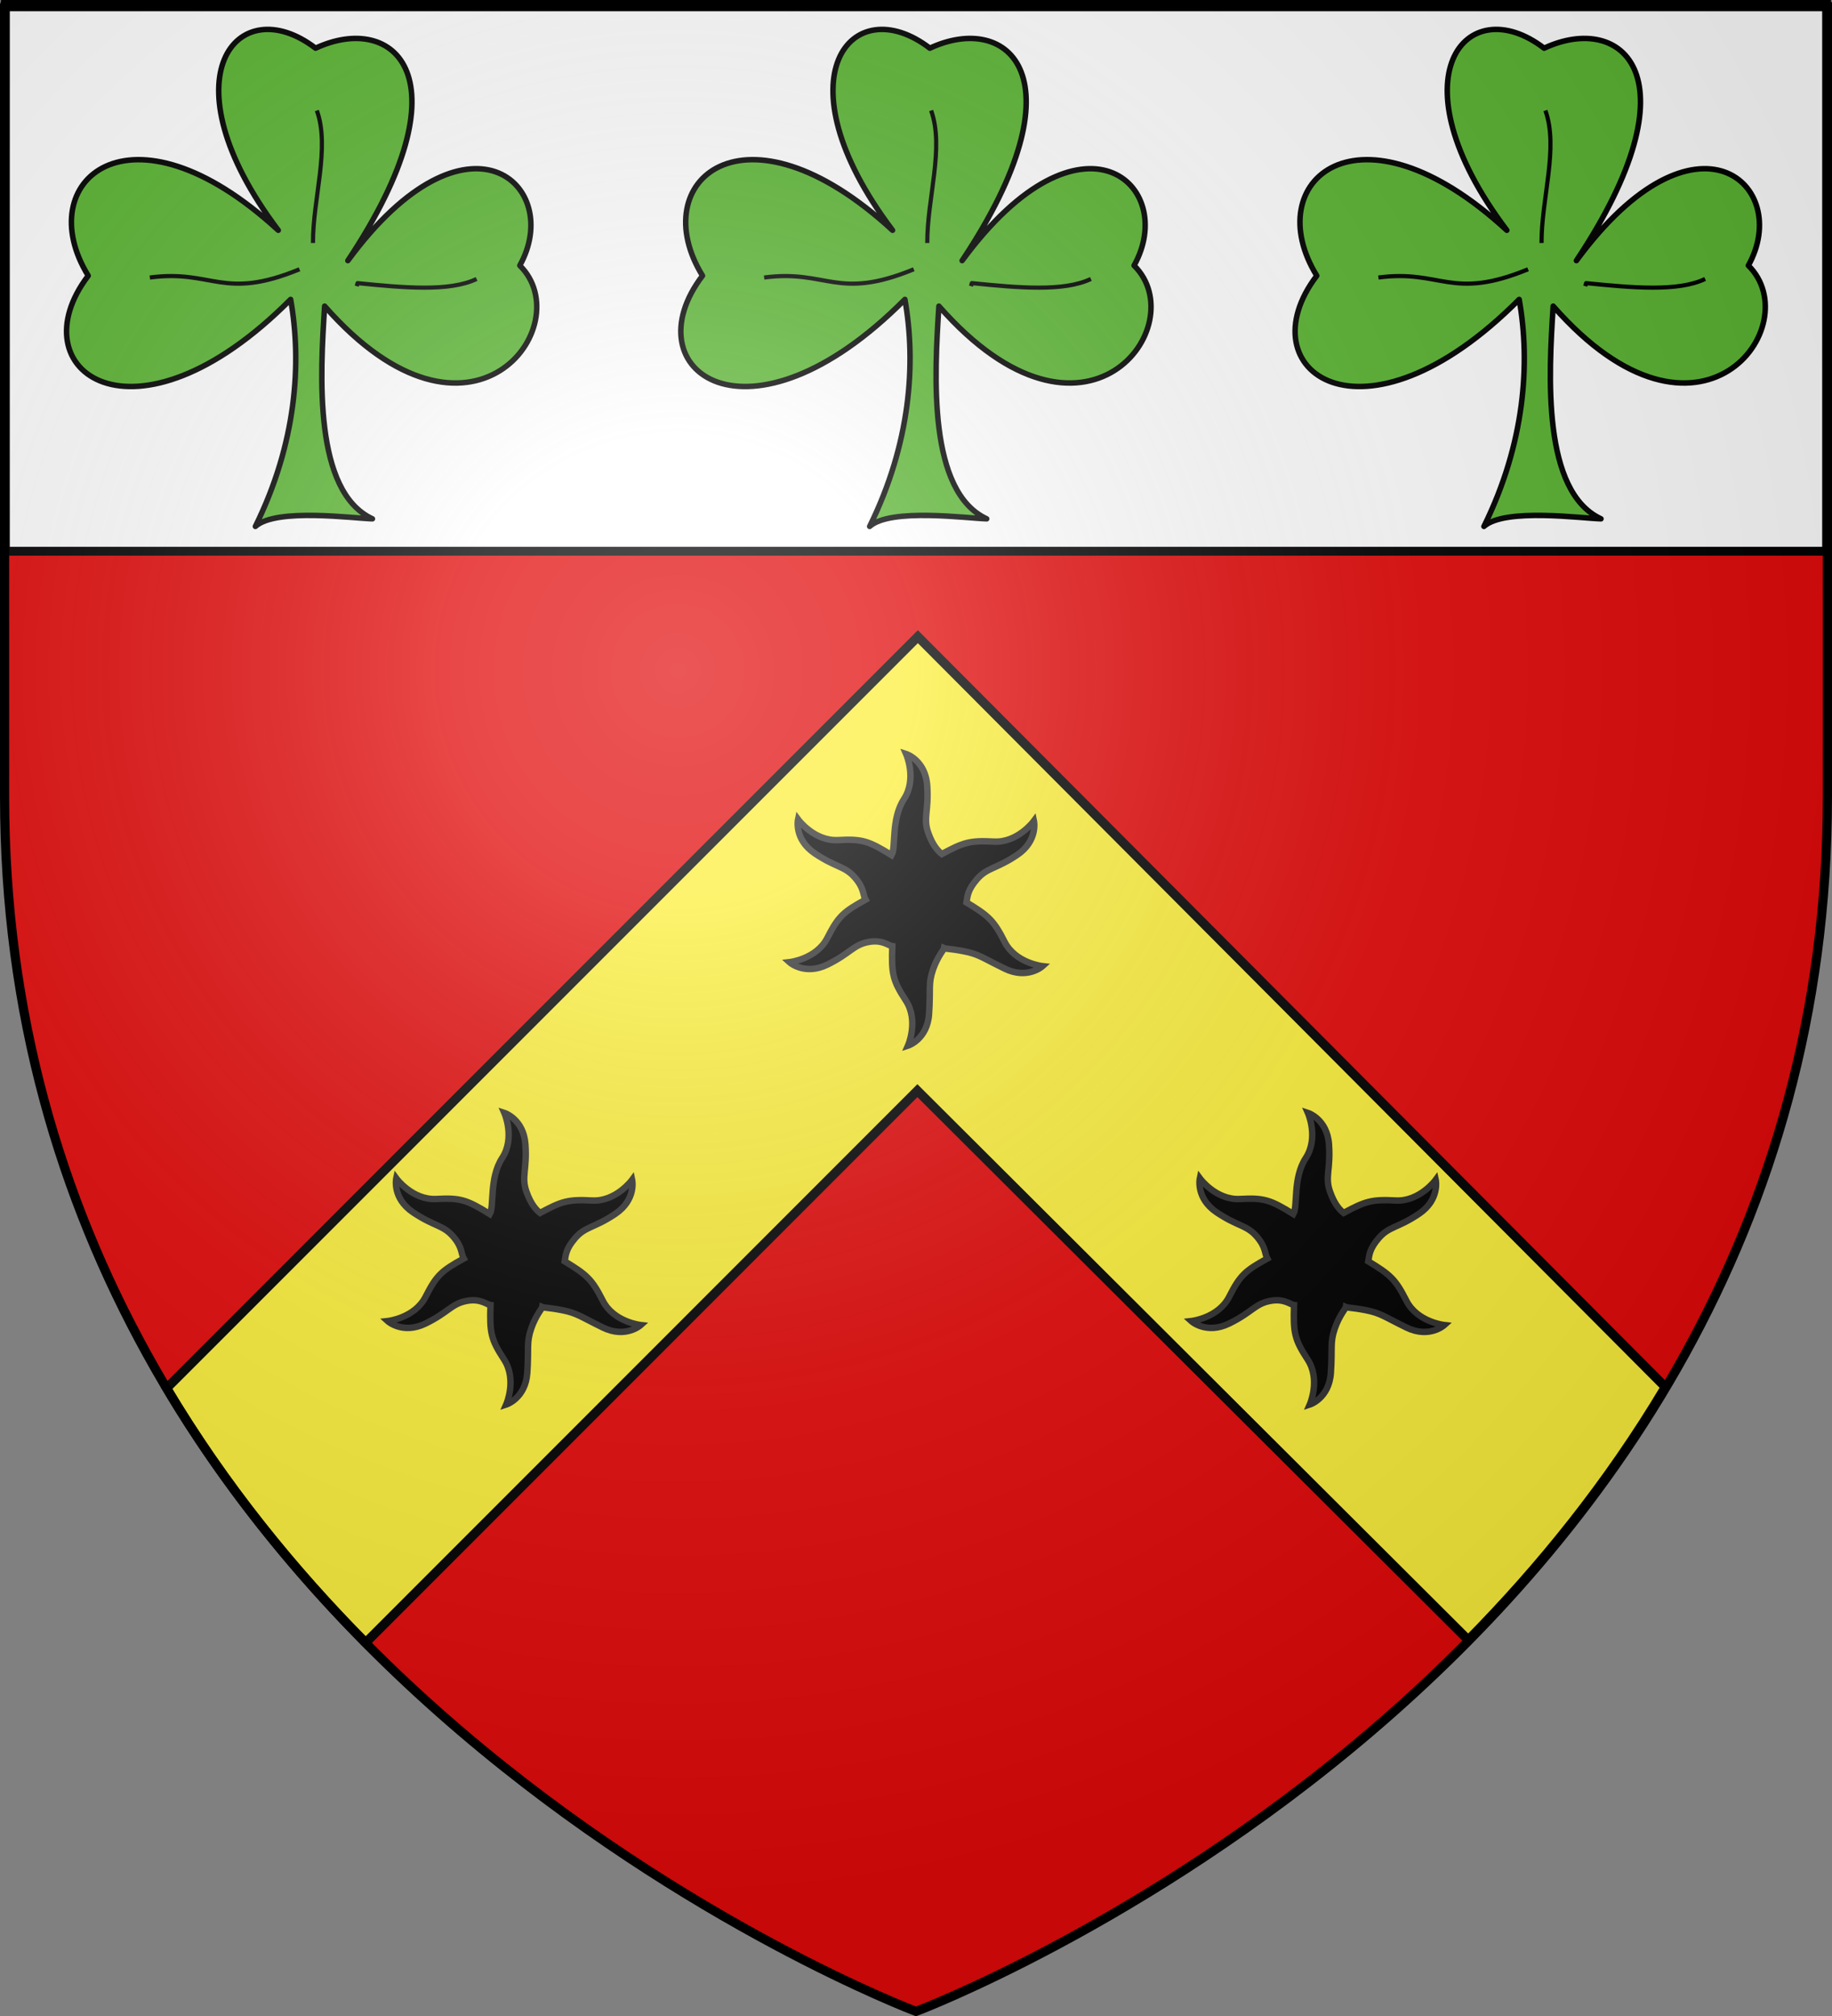
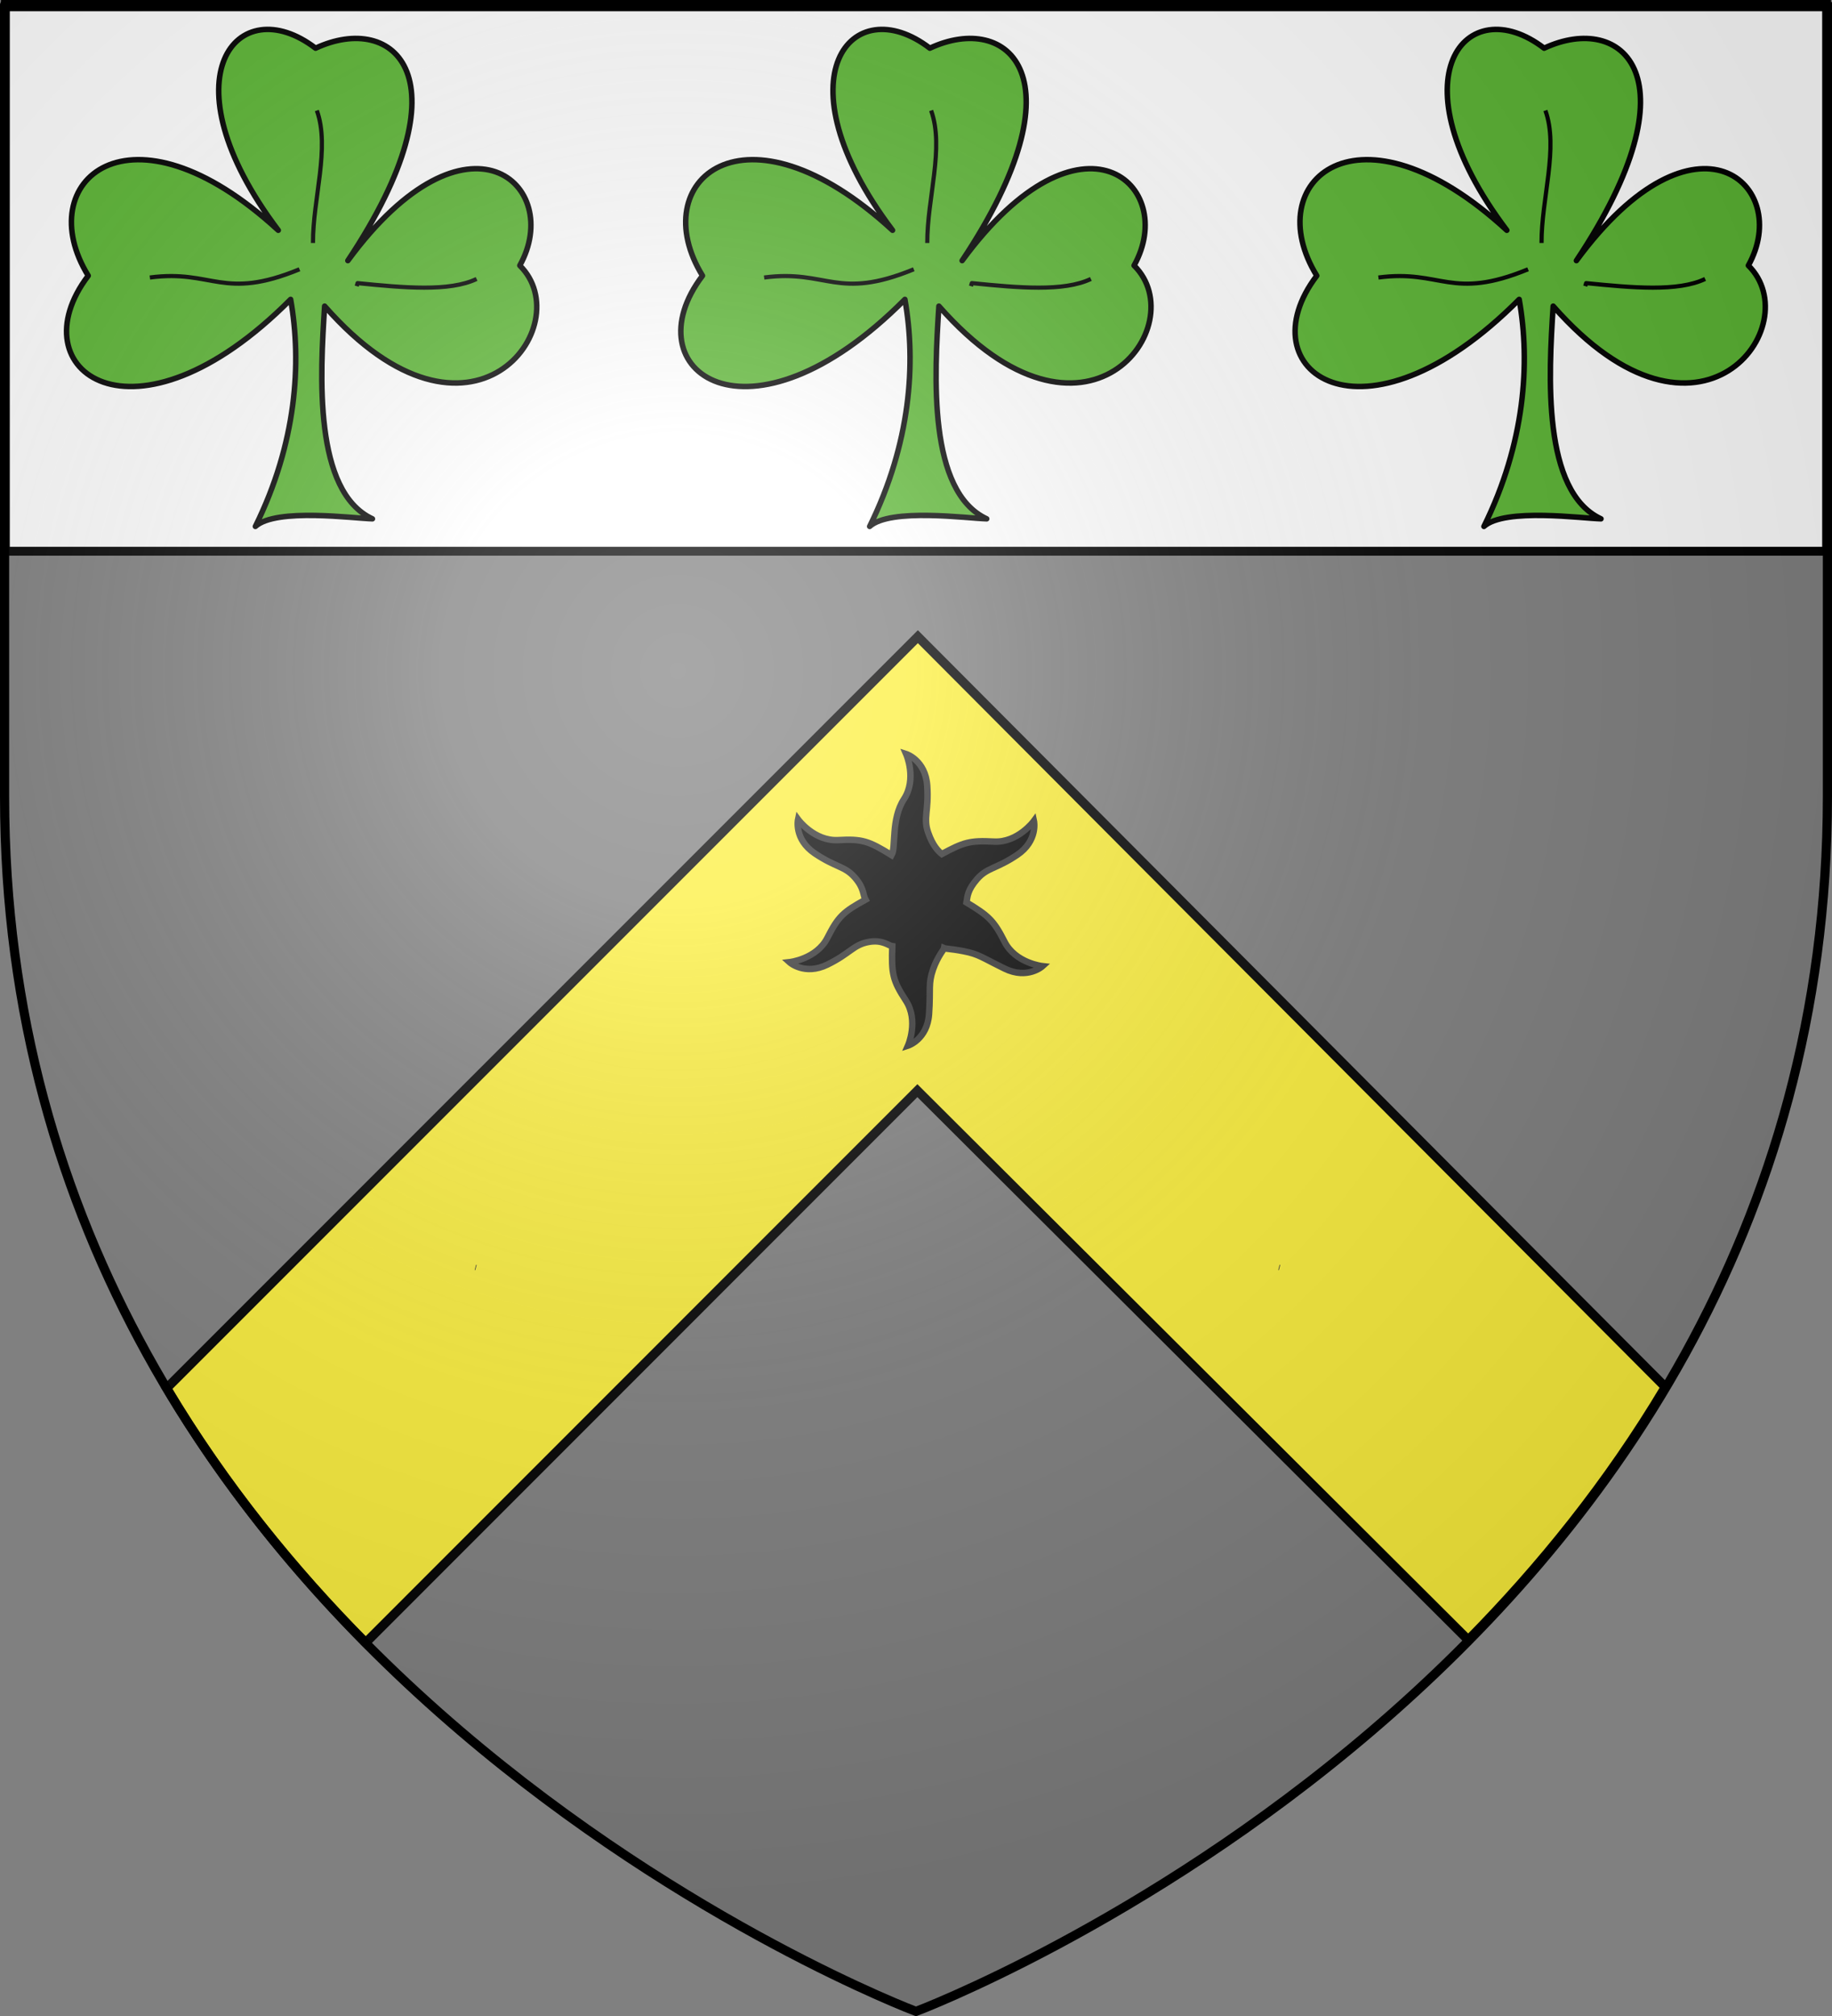
<svg xmlns="http://www.w3.org/2000/svg" xmlns:ns1="http://sodipodi.sourceforge.net/DTD/sodipodi-0.dtd" xmlns:ns2="http://www.inkscape.org/namespaces/inkscape" xmlns:xlink="http://www.w3.org/1999/xlink" height="660" width="600" version="1.0" id="svg2" ns1:version="0.32" ns2:version="0.46" ns1:docname="Blason_ville_uk_Sleaford_(Lincolnshire).svg" ns1:docbase="C:\Documents and Settings\Propriétaire\Mes documents" ns2:export-filename="/Users/olivier/Desktop/Blason Rouge/Blason_Vide_3D.png" ns2:export-xdpi="144" ns2:export-ydpi="144" ns2:output_extension="org.inkscape.output.svg.inkscape">
  <rect width="100%" height="100%" fill="#808080" stroke="none" />
  <ns1:namedview ns2:window-height="850" ns2:window-width="1600" ns2:pageshadow="2" ns2:pageopacity="0.0" guidetolerance="10.0" gridtolerance="10.0" objecttolerance="10.0" borderopacity="1.0" bordercolor="#666666" pagecolor="#ffffff" id="base" showgrid="false" height="660px" ns2:zoom="0.97424201" ns2:cx="300" ns2:cy="329.99986" ns2:window-x="-8" ns2:window-y="-8" ns2:current-layer="layer4" />
  <desc id="desc4">Flag of Canton of Valais (Wallis)</desc>
  <defs id="defs6">
    <linearGradient id="linearGradient2893">
      <stop style="stop-color:white;stop-opacity:0.314;" offset="0" id="stop2895" />
      <stop id="stop2897" offset="0.19" style="stop-color:white;stop-opacity:0.251;" />
      <stop style="stop-color:#6b6b6b;stop-opacity:0.125;" offset="0.6" id="stop2901" />
      <stop style="stop-color:black;stop-opacity:0.125;" offset="1" id="stop2899" />
    </linearGradient>
    <radialGradient ns2:collect="always" xlink:href="#linearGradient2893" id="radialGradient3163" gradientUnits="userSpaceOnUse" gradientTransform="matrix(1.353,0,0,1.349,-77.629,-85.747)" cx="221.445" cy="226.331" fx="221.445" fy="226.331" r="300" />
  </defs>
  <g ns2:groupmode="layer" id="layer3" ns2:label="Fond écu" style="display:inline">
-     <path id="path2855" style="fill:#e20909;fill-opacity:1;fill-rule:evenodd;stroke:none;stroke-width:1px;stroke-linecap:butt;stroke-linejoin:miter;stroke-opacity:1" d="M 300,658.5 C 300,658.5 598.5,546.18 598.5,260.728 C 598.5,-24.723 598.5,2.176 598.5,2.176 L 1.5,2.176 L 1.5,260.728 C 1.5,546.18 300,658.5 300,658.5 z " ns1:nodetypes="cccccc" />
-   </g>
+     </g>
  <g ns2:groupmode="layer" id="layer4" ns2:label="Meubles">
    <g style="display:inline" ns2:label="chef" id="layer5" transform="translate(0.235,-0.663)">
      <rect y="2.114" x="1.532" height="179.009" width="596.466" id="rect2230" style="opacity:1;fill:#ffffff;fill-opacity:1;fill-rule:nonzero;stroke:#000000;stroke-width:2.902;stroke-miterlimit:4;stroke-dasharray:none;stroke-opacity:1" />
    </g>
    <g id="g2560" transform="translate(-0.109,-0.218)" style="fill:#fcef3c;fill-opacity:1">
      <g style="display:inline;fill:#fcef3c;fill-opacity:1" ns2:label="Fond écu" id="g2562">
        <path id="path2564" d="M 300.719,208.656 L 54.688,454.688 C 73.656,486.469 96.225,514.147 119.875,538 L 300.562,357.281 L 480.969,537.125 C 504.4,513.375 526.745,485.867 545.531,454.312 L 300.719,208.656 z" style="fill:#fcef3c;fill-opacity:1;fill-rule:evenodd;stroke:#000000;stroke-width:3;stroke-linecap:butt;stroke-linejoin:miter;stroke-miterlimit:4;stroke-dasharray:none;stroke-opacity:1" />
      </g>
      <g style="display:inline;fill:#fcef3c;fill-opacity:1" ns2:label="Meubles" id="g2566" />
      <g style="display:inline;fill:#fcef3c;fill-opacity:1" ns2:label="Reflet final" id="g2568" />
      <g style="display:inline;fill:#fcef3c;fill-opacity:1" ns2:label="Contour final" id="g2570" />
    </g>
    <g id="g3463" transform="translate(-1.773,-239.044)">
      <g transform="matrix(0.899,0,0,0.899,223.879,247.747)" id="g3358" style="fill:#5ab532;fill-opacity:1;display:inline">
        <g id="g3360" ns2:label="Fond écu" style="fill:#5ab532;fill-opacity:1;display:inline" transform="translate(-406.609,-400.204)">
          <g style="opacity:1;fill:#5ab532;fill-opacity:1;stroke:#000000;stroke-width:1.494;stroke-linejoin:round;stroke-miterlimit:4;stroke-dasharray:none;stroke-opacity:1;display:inline" transform="matrix(0.977,0.288,-0.288,0.977,815.351,391.845)" id="g3234" ns2:export-xdpi="21.294395" ns2:export-ydpi="21.294395">
            <path style="fill:#5ab532;fill-opacity:1;fill-rule:evenodd;stroke:#000000;stroke-width:1.964;stroke-linecap:butt;stroke-linejoin:round;stroke-miterlimit:4;stroke-dasharray:none;stroke-opacity:1" d="M -261.517,172.882 C -236.862,104.761 -194.798,125.199 -202.03,157.169 C -175.335,171.474 -197.699,233.245 -264.884,190.84 C -259.458,214.928 -249.993,255.525 -226.982,258.941 C -233.263,260.658 -261.11,264.836 -266.371,273.387 C -260.719,240.68 -266.904,212.697 -277.23,191.963 C -315.023,261.917 -364.204,244.103 -349.063,204.309 C -378.534,177.831 -353.259,137.633 -288.454,169.515 C -343.637,128.633 -326.812,90.696 -294.066,103.294 C -270.832,82.784 -238.215,97.687 -261.517,172.882 z" id="path3236" ns1:nodetypes="cccccccccc" />
            <path style="fill:#5ab532;fill-opacity:1;fill-rule:evenodd;stroke:#000000;stroke-width:1.494;stroke-linecap:butt;stroke-linejoin:round;stroke-miterlimit:4;stroke-dasharray:none;stroke-opacity:1" d="M -215.499,166.148 C -223.51,173.366 -239.613,176.538 -255.905,179.616 L -255.905,180.739 L -255.905,180.739" id="path3238" ns1:nodetypes="cccc" />
            <path style="fill:#5ab532;fill-opacity:1;fill-rule:evenodd;stroke:#000000;stroke-width:1.494;stroke-linecap:butt;stroke-linejoin:round;stroke-miterlimit:4;stroke-dasharray:none;stroke-opacity:1" d="M -287.332,124.539 C -278.944,135.98 -279.828,155.106 -275.258,170.365" id="path3240" ns1:nodetypes="cc" />
            <path style="fill:#5ab532;fill-opacity:1;fill-rule:evenodd;stroke:#000000;stroke-width:1.494;stroke-linecap:butt;stroke-linejoin:round;stroke-miterlimit:4;stroke-dasharray:none;stroke-opacity:1" d="M -277.23,180.739 C -300.429,199.396 -306.923,189.445 -327.738,198.697" id="path3242" ns1:nodetypes="cc" />
          </g>
        </g>
        <g id="g3367" ns2:label="Meubles" style="fill:#5ab532;fill-opacity:1;display:inline" transform="translate(-406.609,-400.204)" />
        <g id="g3369" ns2:label="Reflet final" style="fill:#5ab532;fill-opacity:1;display:inline" transform="translate(-406.609,-400.204)" />
        <g style="fill:#5ab532;fill-opacity:1" id="g3371" ns2:label="Contour final" transform="translate(-406.609,-400.204)" />
      </g>
      <g transform="matrix(0.899,0,0,0.899,425.061,247.747)" id="g3423" style="fill:#5ab532;fill-opacity:1;display:inline">
        <g id="g3425" ns2:label="Fond écu" style="fill:#5ab532;fill-opacity:1;display:inline" transform="translate(-406.609,-400.204)">
          <g style="opacity:1;fill:#5ab532;fill-opacity:1;stroke:#000000;stroke-width:1.494;stroke-linejoin:round;stroke-miterlimit:4;stroke-dasharray:none;stroke-opacity:1;display:inline" transform="matrix(0.977,0.288,-0.288,0.977,815.351,391.845)" id="g3427" ns2:export-xdpi="21.294395" ns2:export-ydpi="21.294395">
            <path style="fill:#5ab532;fill-opacity:1;fill-rule:evenodd;stroke:#000000;stroke-width:1.964;stroke-linecap:butt;stroke-linejoin:round;stroke-miterlimit:4;stroke-dasharray:none;stroke-opacity:1" d="M -261.517,172.882 C -236.862,104.761 -194.798,125.199 -202.03,157.169 C -175.335,171.474 -197.699,233.245 -264.884,190.84 C -259.458,214.928 -249.993,255.525 -226.982,258.941 C -233.263,260.658 -261.11,264.836 -266.371,273.387 C -260.719,240.68 -266.904,212.697 -277.23,191.963 C -315.023,261.917 -364.204,244.103 -349.063,204.309 C -378.534,177.831 -353.259,137.633 -288.454,169.515 C -343.637,128.633 -326.812,90.696 -294.066,103.294 C -270.832,82.784 -238.215,97.687 -261.517,172.882 z" id="path3429" ns1:nodetypes="cccccccccc" />
            <path style="fill:#5ab532;fill-opacity:1;fill-rule:evenodd;stroke:#000000;stroke-width:1.494;stroke-linecap:butt;stroke-linejoin:round;stroke-miterlimit:4;stroke-dasharray:none;stroke-opacity:1" d="M -215.499,166.148 C -223.51,173.366 -239.613,176.538 -255.905,179.616 L -255.905,180.739 L -255.905,180.739" id="path3431" ns1:nodetypes="cccc" />
            <path style="fill:#5ab532;fill-opacity:1;fill-rule:evenodd;stroke:#000000;stroke-width:1.494;stroke-linecap:butt;stroke-linejoin:round;stroke-miterlimit:4;stroke-dasharray:none;stroke-opacity:1" d="M -287.332,124.539 C -278.944,135.98 -279.828,155.106 -275.258,170.365" id="path3433" ns1:nodetypes="cc" />
            <path style="fill:#5ab532;fill-opacity:1;fill-rule:evenodd;stroke:#000000;stroke-width:1.494;stroke-linecap:butt;stroke-linejoin:round;stroke-miterlimit:4;stroke-dasharray:none;stroke-opacity:1" d="M -277.23,180.739 C -300.429,199.396 -306.923,189.445 -327.738,198.697" id="path3435" ns1:nodetypes="cc" />
          </g>
        </g>
        <g id="g3437" ns2:label="Meubles" style="fill:#5ab532;fill-opacity:1;display:inline" transform="translate(-406.609,-400.204)" />
        <g id="g3439" ns2:label="Reflet final" style="fill:#5ab532;fill-opacity:1;display:inline" transform="translate(-406.609,-400.204)" />
        <g style="fill:#5ab532;fill-opacity:1" id="g3441" ns2:label="Contour final" transform="translate(-406.609,-400.204)" />
      </g>
      <g transform="matrix(0.899,0,0,0.899,22.697,247.747)" id="g3443" style="fill:#5ab532;fill-opacity:1;display:inline">
        <g id="g3445" ns2:label="Fond écu" style="fill:#5ab532;fill-opacity:1;display:inline" transform="translate(-406.609,-400.204)">
          <g style="opacity:1;fill:#5ab532;fill-opacity:1;stroke:#000000;stroke-width:1.494;stroke-linejoin:round;stroke-miterlimit:4;stroke-dasharray:none;stroke-opacity:1;display:inline" transform="matrix(0.977,0.288,-0.288,0.977,815.351,391.845)" id="g3447" ns2:export-xdpi="21.294395" ns2:export-ydpi="21.294395">
            <path style="fill:#5ab532;fill-opacity:1;fill-rule:evenodd;stroke:#000000;stroke-width:1.964;stroke-linecap:butt;stroke-linejoin:round;stroke-miterlimit:4;stroke-dasharray:none;stroke-opacity:1" d="M -261.517,172.882 C -236.862,104.761 -194.798,125.199 -202.03,157.169 C -175.335,171.474 -197.699,233.245 -264.884,190.84 C -259.458,214.928 -249.993,255.525 -226.982,258.941 C -233.263,260.658 -261.11,264.836 -266.371,273.387 C -260.719,240.68 -266.904,212.697 -277.23,191.963 C -315.023,261.917 -364.204,244.103 -349.063,204.309 C -378.534,177.831 -353.259,137.633 -288.454,169.515 C -343.637,128.633 -326.812,90.696 -294.066,103.294 C -270.832,82.784 -238.215,97.687 -261.517,172.882 z" id="path3449" ns1:nodetypes="cccccccccc" />
            <path style="fill:#5ab532;fill-opacity:1;fill-rule:evenodd;stroke:#000000;stroke-width:1.494;stroke-linecap:butt;stroke-linejoin:round;stroke-miterlimit:4;stroke-dasharray:none;stroke-opacity:1" d="M -215.499,166.148 C -223.51,173.366 -239.613,176.538 -255.905,179.616 L -255.905,180.739 L -255.905,180.739" id="path3451" ns1:nodetypes="cccc" />
            <path style="fill:#5ab532;fill-opacity:1;fill-rule:evenodd;stroke:#000000;stroke-width:1.494;stroke-linecap:butt;stroke-linejoin:round;stroke-miterlimit:4;stroke-dasharray:none;stroke-opacity:1" d="M -287.332,124.539 C -278.944,135.98 -279.828,155.106 -275.258,170.365" id="path3453" ns1:nodetypes="cc" />
            <path style="fill:#5ab532;fill-opacity:1;fill-rule:evenodd;stroke:#000000;stroke-width:1.494;stroke-linecap:butt;stroke-linejoin:round;stroke-miterlimit:4;stroke-dasharray:none;stroke-opacity:1" d="M -277.23,180.739 C -300.429,199.396 -306.923,189.445 -327.738,198.697" id="path3455" ns1:nodetypes="cc" />
          </g>
        </g>
        <g id="g3457" ns2:label="Meubles" style="fill:#5ab532;fill-opacity:1;display:inline" transform="translate(-406.609,-400.204)" />
        <g id="g3459" ns2:label="Reflet final" style="fill:#5ab532;fill-opacity:1;display:inline" transform="translate(-406.609,-400.204)" />
        <g style="fill:#5ab532;fill-opacity:1" id="g3461" ns2:label="Contour final" transform="translate(-406.609,-400.204)" />
      </g>
    </g>
    <g id="g3591" transform="translate(-2.593,0)">
      <g style="fill:#000000;fill-opacity:1;stroke:#313131;stroke-opacity:1" transform="matrix(0.704,0,0,0.704,260.103,245.797)" id="g3541">
        <g id="g3543" ns2:label="Bottom" style="fill:#000000;fill-opacity:1;stroke:#313131;stroke-opacity:1;display:inline" transform="translate(-240.44,-16.204)" />
        <g id="g3545" ns2:label="Fond écu" style="fill:#000000;fill-opacity:1;stroke:#313131;stroke-opacity:1;display:inline" transform="translate(-240.44,-16.204)" />
        <g id="g3547" ns2:label="Meubles" style="fill:#000000;fill-opacity:1;stroke:#313131;stroke-opacity:1;display:inline" transform="translate(-240.44,-16.204)">
          <path style="fill:#000000;fill-opacity:1;fill-rule:evenodd;stroke:#313131;stroke-width:2.515;stroke-linecap:butt;stroke-linejoin:miter;stroke-opacity:1" d="M 282.718,89.538 C 282.82,89.565 282.897,89.579 283.001,89.606" id="path3549" />
          <path id="path3551" style="fill:#000000;fill-opacity:1;fill-rule:evenodd;stroke:#313131;stroke-width:3;stroke-linecap:butt;stroke-linejoin:miter;stroke-opacity:1" d="M 313.848,107.898 C 313.783,108.312 316.458,108.135 322.984,109.402 C 330.065,110.777 331.407,112.305 342.044,117.496 C 352.681,122.687 359.644,116.359 359.644,116.359 C 359.644,116.359 347.047,114.981 341.99,105.004 C 336.933,95.026 334.579,92.952 324.277,86.706 C 324.767,83.739 324.837,80.885 329.198,75.869 C 333.929,70.428 338.027,71.243 347.843,64.631 C 357.659,58.018 355.657,48.827 355.657,48.827 C 355.657,48.827 348.165,59.043 336.992,58.431 C 325.819,57.82 322.845,58.82 312.815,64.211 C 311.204,62.928 308.584,60.412 306.418,54.129 C 304.069,47.313 306.824,44.174 306.003,32.37 C 305.182,20.567 296.218,17.704 296.218,17.704 C 296.218,17.704 301.323,29.297 295.207,38.663 C 289.09,48.029 291.56,61.055 289.448,64.727 C 278.739,58.118 275.765,57.117 264.591,57.729 C 253.418,58.34 245.926,48.125 245.926,48.125 C 245.926,48.125 243.925,57.316 253.741,63.928 C 263.557,70.541 267.654,69.725 272.385,75.167 C 276.746,80.183 276.002,83.036 277.306,85.428 C 267.004,91.099 264.65,93.173 259.593,103.15 C 254.536,113.128 241.94,114.506 241.94,114.506 C 241.94,114.506 248.902,120.834 259.539,115.643 C 270.177,110.452 271.519,106.497 278.599,105.123 C 285.125,103.856 288.159,106.889 289.759,107.075 C 289.329,119.908 289.949,122.983 296.066,132.35 C 302.182,141.716 297.077,153.309 297.077,153.309 C 297.077,153.309 306.041,150.446 306.862,138.642 C 307.684,126.839 306.385,124.67 308.734,117.854 C 310.899,111.571 314.239,108.049 313.848,107.898 z" ns1:nodetypes="csscscsscscsscscscsscscsscscssc" />
        </g>
        <g id="g3553" ns2:label="Reflet final" style="opacity:1;fill:#000000;fill-opacity:1;stroke:#313131;stroke-opacity:1;display:inline" transform="translate(-240.44,-16.204)" />
        <g id="g3555" ns2:label="Contour final" style="fill:#000000;fill-opacity:1;stroke:#313131;stroke-opacity:1;display:inline" transform="translate(-240.44,-16.204)" />
      </g>
      <g id="g3573">
        <g id="g3528" transform="matrix(0.704,0,0,0.704,128.513,363.296)" style="fill:#000000;fill-opacity:1;stroke:#313131;stroke-opacity:1">
          <g transform="translate(-240.44,-16.204)" style="fill:#000000;fill-opacity:1;stroke:#313131;stroke-opacity:1;display:inline" ns2:label="Bottom" id="layer8" />
          <g transform="translate(-240.44,-16.204)" style="fill:#000000;fill-opacity:1;stroke:#313131;stroke-opacity:1;display:inline" ns2:label="Fond écu" id="g3531" />
          <g transform="translate(-240.44,-16.204)" style="fill:#000000;fill-opacity:1;stroke:#313131;stroke-opacity:1;display:inline" ns2:label="Meubles" id="g3533">
            <path id="path3187" d="M 282.718,89.538 C 282.82,89.565 282.897,89.579 283.001,89.606" style="fill:#000000;fill-opacity:1;fill-rule:evenodd;stroke:#313131;stroke-width:2.515;stroke-linecap:butt;stroke-linejoin:miter;stroke-opacity:1" />
-             <path ns1:nodetypes="csscscsscscsscscscsscscsscscssc" d="M 313.848,107.898 C 313.783,108.312 316.458,108.135 322.984,109.402 C 330.065,110.777 331.407,112.305 342.044,117.496 C 352.681,122.687 359.644,116.359 359.644,116.359 C 359.644,116.359 347.047,114.981 341.99,105.004 C 336.933,95.026 334.579,92.952 324.277,86.706 C 324.767,83.739 324.837,80.885 329.198,75.869 C 333.929,70.428 338.027,71.243 347.843,64.631 C 357.659,58.018 355.657,48.827 355.657,48.827 C 355.657,48.827 348.165,59.043 336.992,58.431 C 325.819,57.82 322.845,58.82 312.815,64.211 C 311.204,62.928 308.584,60.412 306.418,54.129 C 304.069,47.313 306.824,44.174 306.003,32.37 C 305.182,20.567 296.218,17.704 296.218,17.704 C 296.218,17.704 301.323,29.297 295.207,38.663 C 289.09,48.029 291.56,61.055 289.448,64.727 C 278.739,58.118 275.765,57.117 264.591,57.729 C 253.418,58.34 245.926,48.125 245.926,48.125 C 245.926,48.125 243.925,57.316 253.741,63.928 C 263.557,70.541 267.654,69.725 272.385,75.167 C 276.746,80.183 276.002,83.036 277.306,85.428 C 267.004,91.099 264.65,93.173 259.593,103.15 C 254.536,113.128 241.94,114.506 241.94,114.506 C 241.94,114.506 248.902,120.834 259.539,115.643 C 270.177,110.452 271.519,106.497 278.599,105.123 C 285.125,103.856 288.159,106.889 289.759,107.075 C 289.329,119.908 289.949,122.983 296.066,132.35 C 302.182,141.716 297.077,153.309 297.077,153.309 C 297.077,153.309 306.041,150.446 306.862,138.642 C 307.684,126.839 306.385,124.67 308.734,117.854 C 310.899,111.571 314.239,108.049 313.848,107.898 z" style="fill:#000000;fill-opacity:1;fill-rule:evenodd;stroke:#313131;stroke-width:3;stroke-linecap:butt;stroke-linejoin:miter;stroke-opacity:1" id="path2165" />
          </g>
          <g transform="translate(-240.44,-16.204)" style="opacity:1;fill:#000000;fill-opacity:1;stroke:#313131;stroke-opacity:1;display:inline" ns2:label="Reflet final" id="g3537" />
          <g transform="translate(-240.44,-16.204)" style="fill:#000000;fill-opacity:1;stroke:#313131;stroke-opacity:1;display:inline" ns2:label="Contour final" id="g3539" />
        </g>
        <g id="g3557" transform="matrix(0.704,0,0,0.704,391.694,363.296)" style="fill:#000000;fill-opacity:1;stroke:#313131;stroke-opacity:1">
          <g transform="translate(-240.44,-16.204)" style="fill:#000000;fill-opacity:1;stroke:#313131;stroke-opacity:1;display:inline" ns2:label="Bottom" id="g3559" />
          <g transform="translate(-240.44,-16.204)" style="fill:#000000;fill-opacity:1;stroke:#313131;stroke-opacity:1;display:inline" ns2:label="Fond écu" id="g3561" />
          <g transform="translate(-240.44,-16.204)" style="fill:#000000;fill-opacity:1;stroke:#313131;stroke-opacity:1;display:inline" ns2:label="Meubles" id="g3563">
            <path id="path3565" d="M 282.718,89.538 C 282.82,89.565 282.897,89.579 283.001,89.606" style="fill:#000000;fill-opacity:1;fill-rule:evenodd;stroke:#313131;stroke-width:2.515;stroke-linecap:butt;stroke-linejoin:miter;stroke-opacity:1" />
-             <path ns1:nodetypes="csscscsscscsscscscsscscsscscssc" d="M 313.848,107.898 C 313.783,108.312 316.458,108.135 322.984,109.402 C 330.065,110.777 331.407,112.305 342.044,117.496 C 352.681,122.687 359.644,116.359 359.644,116.359 C 359.644,116.359 347.047,114.981 341.99,105.004 C 336.933,95.026 334.579,92.952 324.277,86.706 C 324.767,83.739 324.837,80.885 329.198,75.869 C 333.929,70.428 338.027,71.243 347.843,64.631 C 357.659,58.018 355.657,48.827 355.657,48.827 C 355.657,48.827 348.165,59.043 336.992,58.431 C 325.819,57.82 322.845,58.82 312.815,64.211 C 311.204,62.928 308.584,60.412 306.418,54.129 C 304.069,47.313 306.824,44.174 306.003,32.37 C 305.182,20.567 296.218,17.704 296.218,17.704 C 296.218,17.704 301.323,29.297 295.207,38.663 C 289.09,48.029 291.56,61.055 289.448,64.727 C 278.739,58.118 275.765,57.117 264.591,57.729 C 253.418,58.34 245.926,48.125 245.926,48.125 C 245.926,48.125 243.925,57.316 253.741,63.928 C 263.557,70.541 267.654,69.725 272.385,75.167 C 276.746,80.183 276.002,83.036 277.306,85.428 C 267.004,91.099 264.65,93.173 259.593,103.15 C 254.536,113.128 241.94,114.506 241.94,114.506 C 241.94,114.506 248.902,120.834 259.539,115.643 C 270.177,110.452 271.519,106.497 278.599,105.123 C 285.125,103.856 288.159,106.889 289.759,107.075 C 289.329,119.908 289.949,122.983 296.066,132.35 C 302.182,141.716 297.077,153.309 297.077,153.309 C 297.077,153.309 306.041,150.446 306.862,138.642 C 307.684,126.839 306.385,124.67 308.734,117.854 C 310.899,111.571 314.239,108.049 313.848,107.898 z" style="fill:#000000;fill-opacity:1;fill-rule:evenodd;stroke:#313131;stroke-width:3;stroke-linecap:butt;stroke-linejoin:miter;stroke-opacity:1" id="path3567" />
          </g>
          <g transform="translate(-240.44,-16.204)" style="opacity:1;fill:#000000;fill-opacity:1;stroke:#313131;stroke-opacity:1;display:inline" ns2:label="Reflet final" id="g3569" />
          <g transform="translate(-240.44,-16.204)" style="fill:#000000;fill-opacity:1;stroke:#313131;stroke-opacity:1;display:inline" ns2:label="Contour final" id="g3571" />
        </g>
      </g>
    </g>
  </g>
  <g ns2:groupmode="layer" id="layer2" ns2:label="Reflet final" ns1:insensitive="true">
    <path ns1:nodetypes="cccccc" d="M 300,658.5 C 300,658.5 598.5,546.18 598.5,260.728 C 598.5,-24.723 598.5,2.176 598.5,2.176 L 1.5,2.176 L 1.5,260.728 C 1.5,546.18 300,658.5 300,658.5 z " style="opacity:1;fill:url(#radialGradient3163);fill-opacity:1;fill-rule:evenodd;stroke:none;stroke-width:1px;stroke-linecap:butt;stroke-linejoin:miter;stroke-opacity:1" id="path2875" ns2:export-xdpi="144" ns2:export-ydpi="144" />
  </g>
  <g ns2:groupmode="layer" id="layer1" ns2:label="Contour final" ns1:insensitive="true">
    <path ns1:nodetypes="cccccc" d="M 300,658.5 C 300,658.5 1.5,546.18 1.5,260.728 C 1.5,-24.723 1.5,2.176 1.5,2.176 L 598.5,2.176 L 598.5,260.728 C 598.5,546.18 300,658.5 300,658.5 z " style="opacity:1;fill:none;fill-opacity:1;fill-rule:evenodd;stroke:#000000;stroke-width:3;stroke-linecap:butt;stroke-linejoin:miter;stroke-miterlimit:4;stroke-dasharray:none;stroke-opacity:1" id="path1411" ns2:export-xdpi="144" ns2:export-ydpi="144" />
  </g>
</svg>